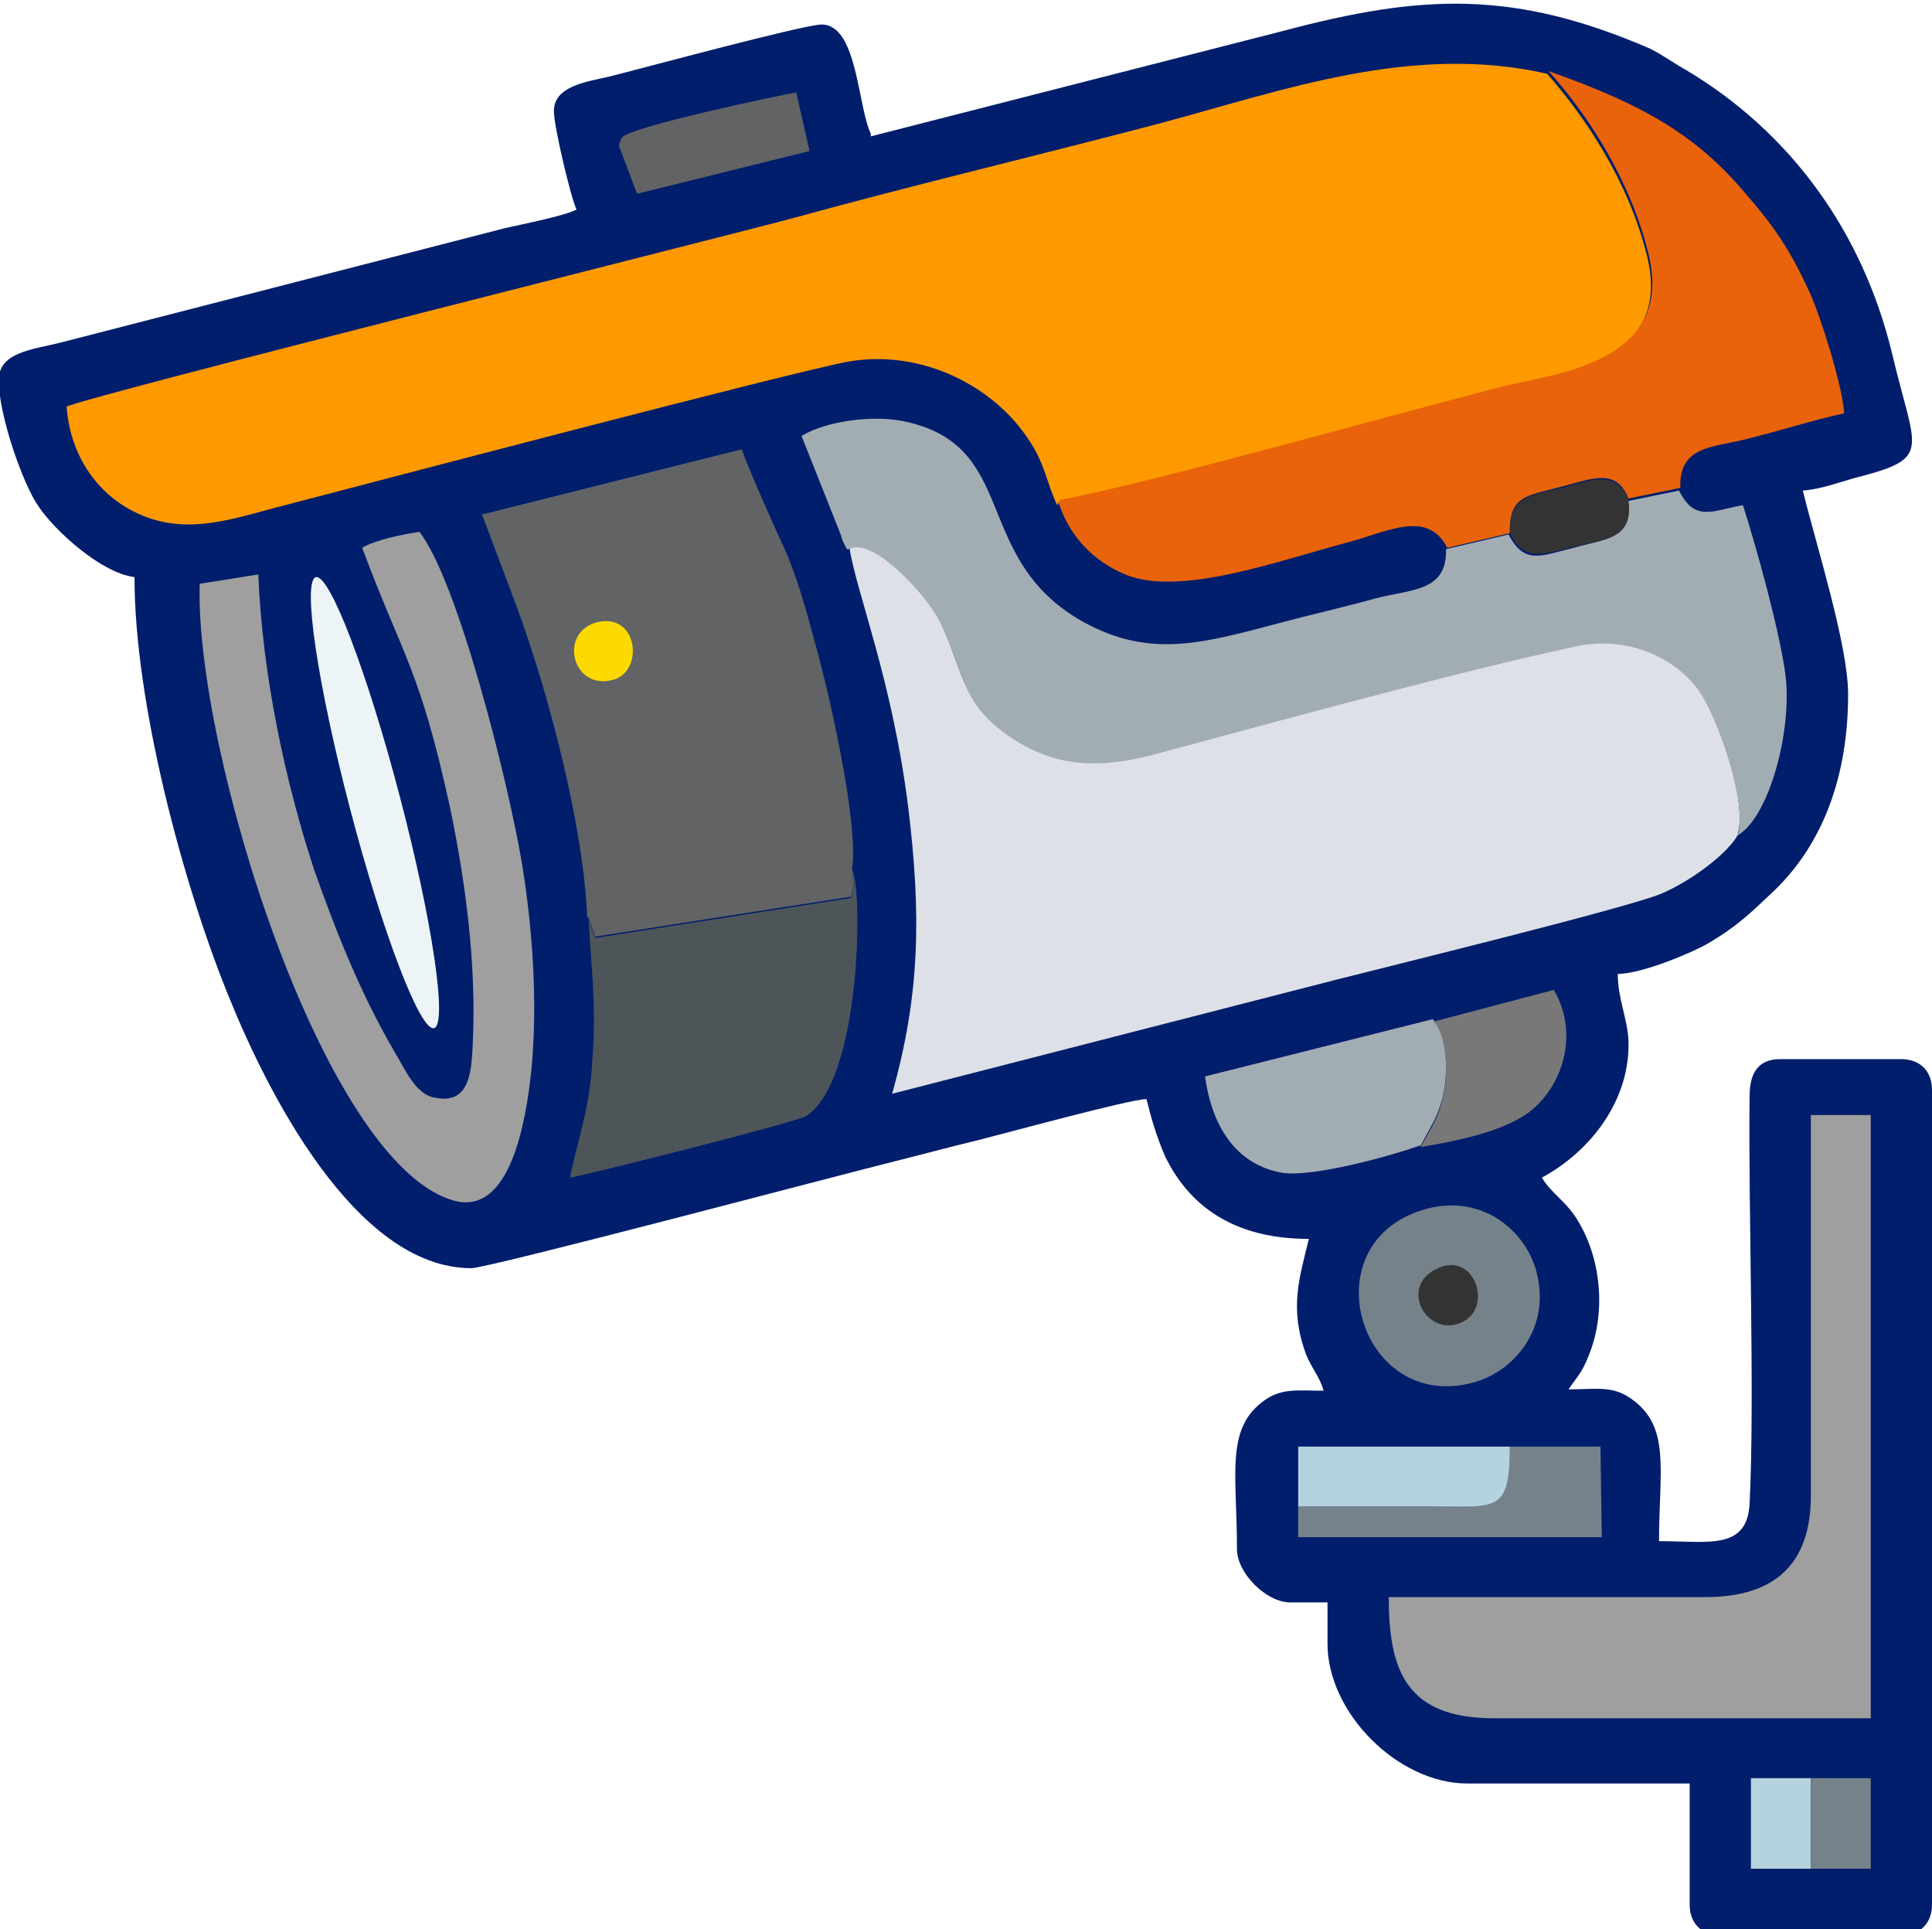
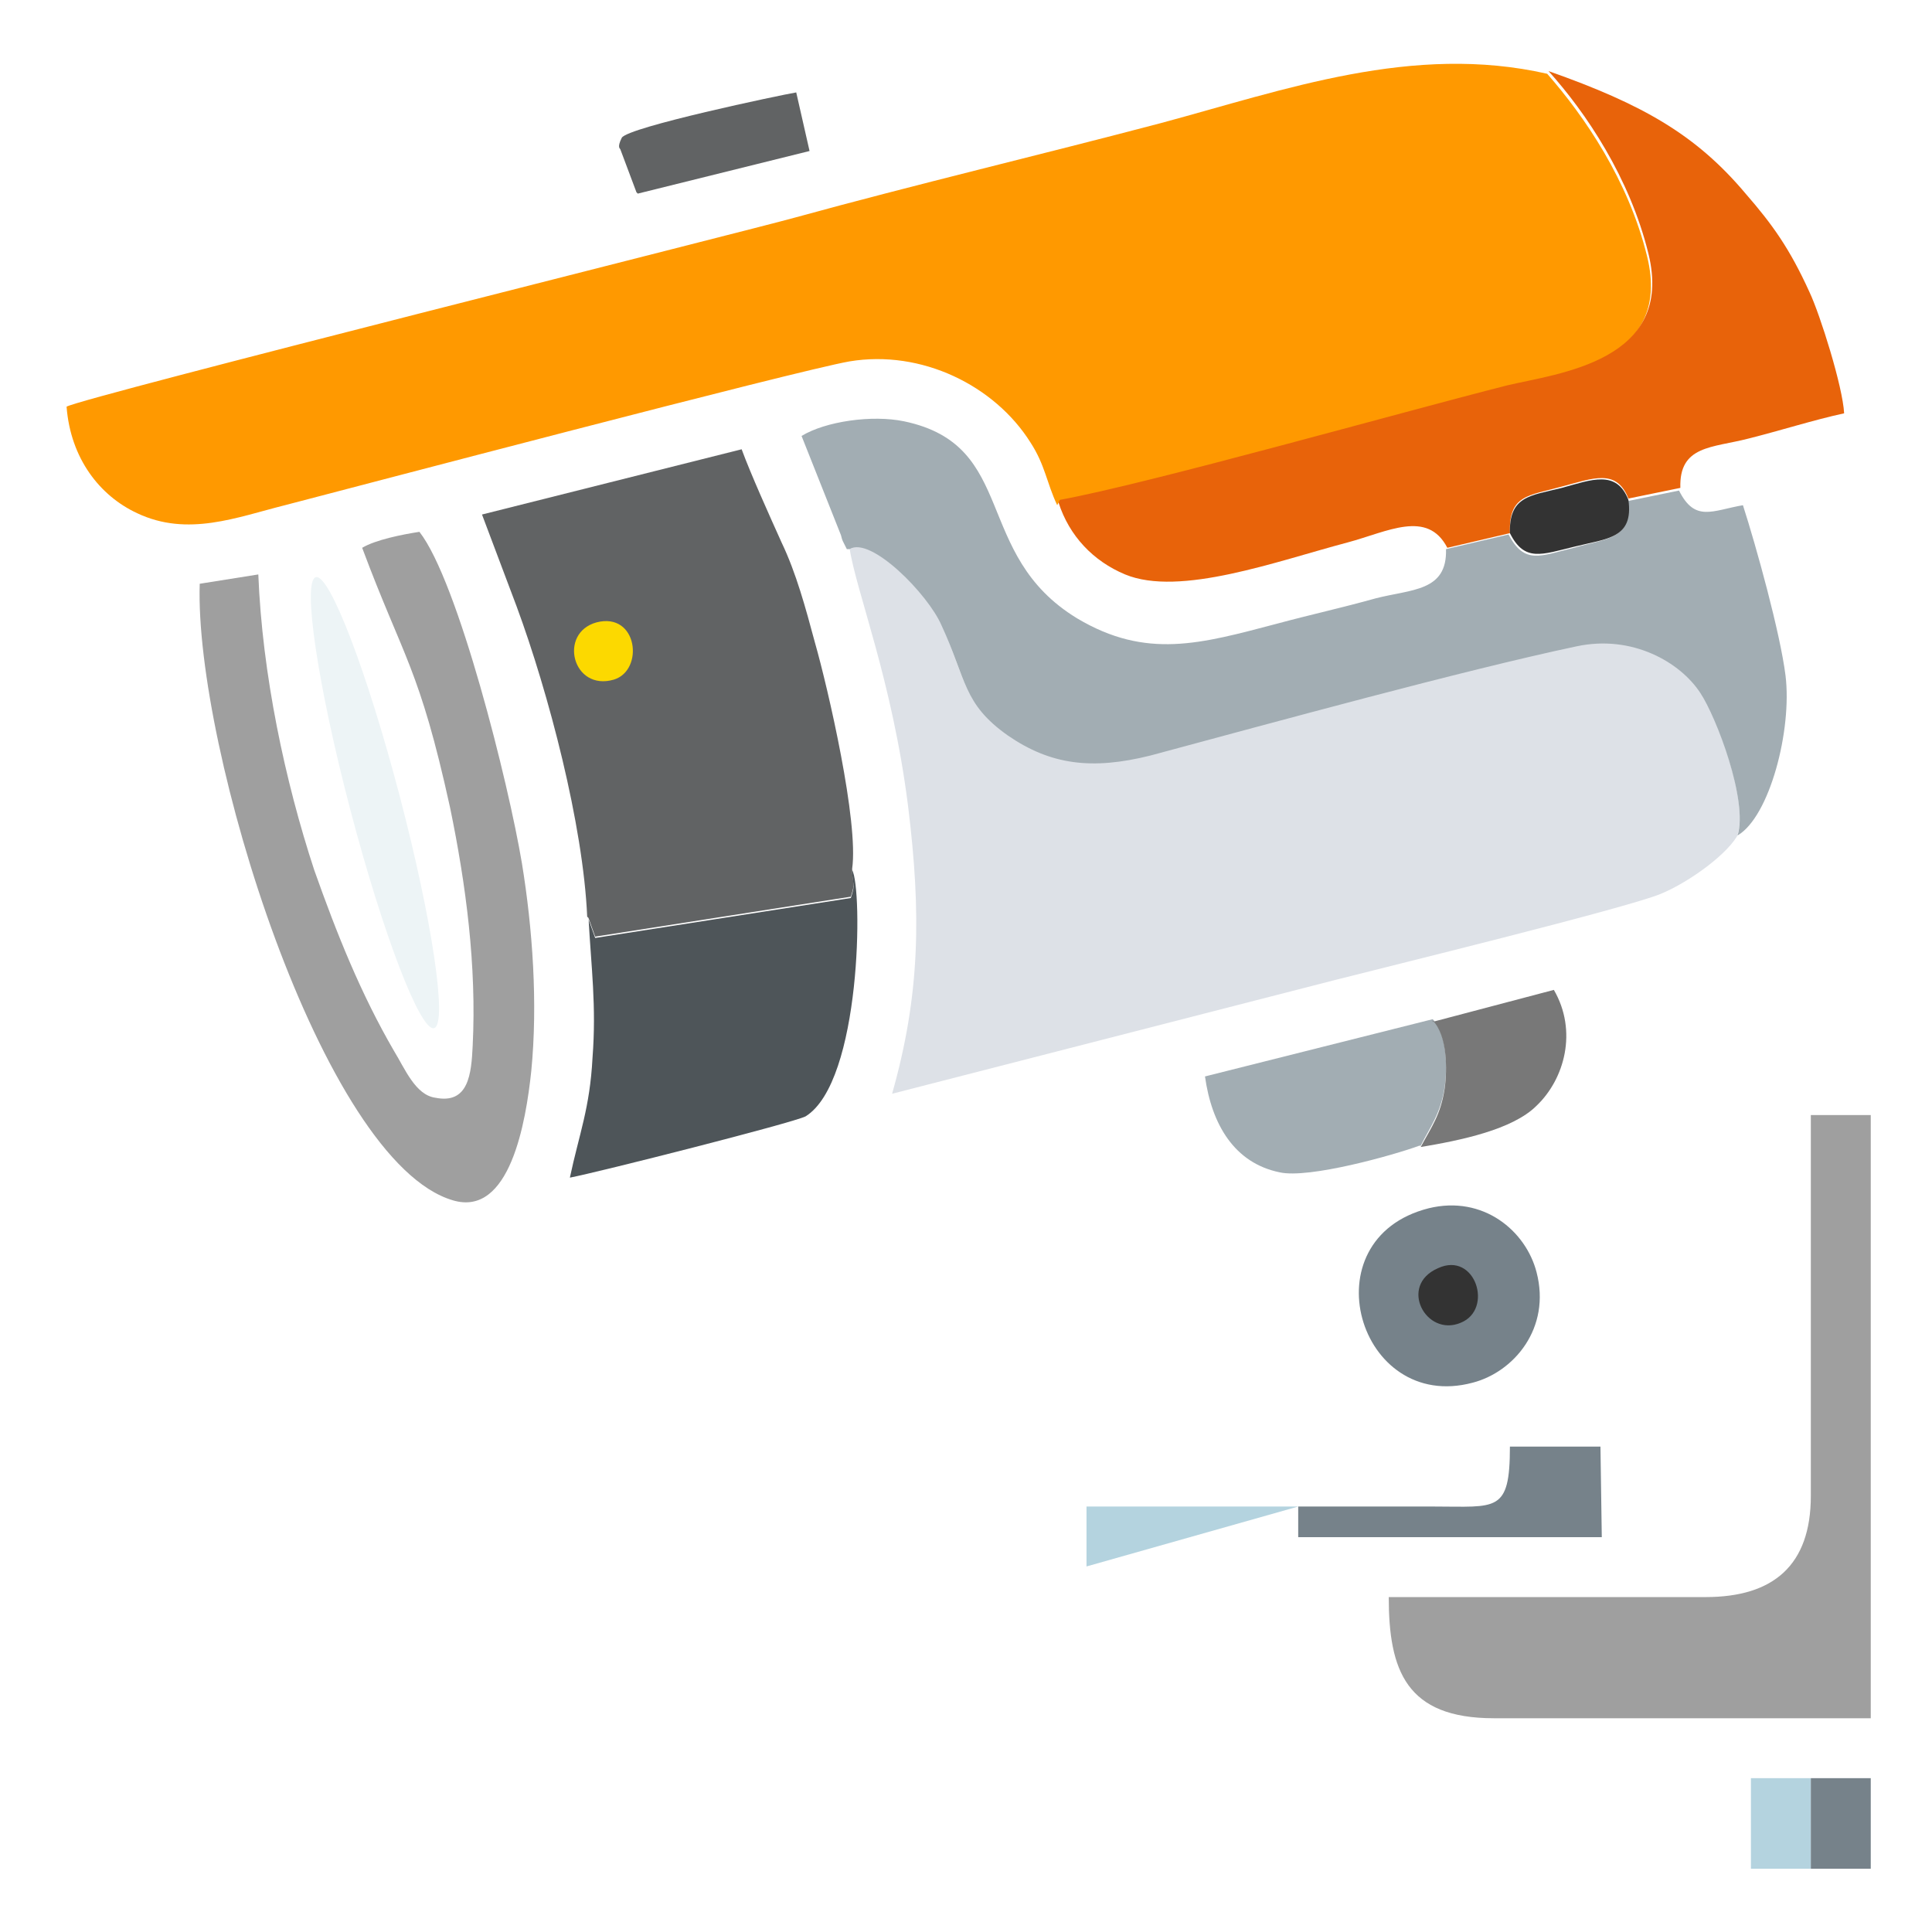
<svg xmlns="http://www.w3.org/2000/svg" xml:space="preserve" width="10.611mm" height="10.595mm" version="1.1" style="shape-rendering:geometricPrecision; text-rendering:geometricPrecision; image-rendering:optimizeQuality; fill-rule:evenodd; clip-rule:evenodd" viewBox="0 0 14.51 14.48">
  <defs>
    <style type="text/css"> .fil0 {fill:#001E6C} .fil11 {fill:#333333} .fil7 {fill:#4E5559} .fil4 {fill:#616364} .fil8 {fill:#76828A} .fil9 {fill:#787878} .fil6 {fill:#9F9F9F} .fil3 {fill:#A2ADB3} .fil10 {fill:#B4D3DF} .fil2 {fill:#DDE1E7} .fil5 {fill:#E8630A} .fil13 {fill:#EDF4F6} .fil12 {fill:#FCD900} .fil1 {fill:#FF9900} </style>
  </defs>
  <g id="Layer_x0020_1">
    <g id="_2029550852480">
-       <path class="fil0" d="M6.54 1c-0.1,-0.21 -0.1,-0.82 -0.37,-0.82 -0.13,0 -1.35,0.33 -1.59,0.39 -0.17,0.04 -0.42,0.07 -0.42,0.26 0,0.12 0.13,0.66 0.17,0.74 -0.1,0.05 -0.41,0.11 -0.54,0.14l-3.34 0.86c-0.2,0.05 -0.46,0.07 -0.46,0.28 0,0.26 0.18,0.78 0.3,0.95 0.12,0.18 0.47,0.5 0.72,0.53 0,0.94 0.36,2.29 0.7,3.13 0.28,0.7 0.95,2.06 1.83,2.06 0.13,0 2.88,-0.73 3.17,-0.8 0.2,-0.05 0.42,-0.11 0.63,-0.16 0.2,-0.05 1.15,-0.31 1.27,-0.31 0.04,0.16 0.08,0.29 0.14,0.43 0.2,0.41 0.56,0.62 1.08,0.62 -0.07,0.29 -0.15,0.52 -0.02,0.87 0.04,0.1 0.11,0.18 0.13,0.27 -0.2,0 -0.31,-0.02 -0.44,0.07 -0.3,0.21 -0.21,0.55 -0.21,1.12 0,0.18 0.22,0.4 0.4,0.4l0.28 0 0 0.31c0,0.52 0.53,1.05 1.05,1.05l1.67 0 0 0.91c0,0.14 0.09,0.23 0.23,0.23l1.36 0c0.14,0 0.23,-0.09 0.23,-0.23l0 -6.12c0,-0.14 -0.09,-0.23 -0.23,-0.23l-0.91 0c-0.17,0 -0.23,0.11 -0.23,0.28 -0.01,0.9 0.04,2.25 0,3.06 -0.02,0.35 -0.31,0.28 -0.68,0.28 0,-0.54 0.09,-0.86 -0.21,-1.07 -0.14,-0.1 -0.26,-0.07 -0.47,-0.07 0.06,-0.09 0.1,-0.12 0.15,-0.25 0.13,-0.31 0.1,-0.71 -0.07,-1 -0.09,-0.16 -0.2,-0.21 -0.28,-0.34 0.37,-0.2 0.67,-0.59 0.65,-1.04 -0.01,-0.16 -0.08,-0.31 -0.08,-0.49 0.18,-0 0.56,-0.16 0.68,-0.23 0.22,-0.13 0.32,-0.23 0.5,-0.4 0.37,-0.36 0.55,-0.87 0.55,-1.47 0,-0.37 -0.24,-1.12 -0.34,-1.53 0.15,-0.01 0.32,-0.08 0.45,-0.11 0.52,-0.14 0.39,-0.2 0.22,-0.92 -0.22,-0.91 -0.76,-1.66 -1.55,-2.13 -0.09,-0.05 -0.17,-0.11 -0.27,-0.16 -1.02,-0.44 -1.71,-0.41 -2.76,-0.13l-3.09 0.79z" />
      <path class="fil1" d="M7.95 3.77c0.66,-0.12 2.58,-0.66 3.36,-0.86 0.38,-0.1 1.26,-0.18 1.06,-0.99 -0.14,-0.57 -0.47,-1.05 -0.75,-1.37 -1.01,-0.23 -1.97,0.12 -2.9,0.37 -0.91,0.24 -1.84,0.46 -2.75,0.71 -0.32,0.09 -5.35,1.35 -5.47,1.42 0.03,0.39 0.25,0.67 0.53,0.8 0.38,0.18 0.75,0.03 1.11,-0.06 0.5,-0.13 3.84,-1.01 4.24,-1.08 0.54,-0.09 1.09,0.18 1.36,0.61 0.11,0.17 0.12,0.3 0.2,0.47z" />
      <path class="fil2" d="M13.05 6.26c0.08,-0.25 -0.16,-0.89 -0.28,-1.07 -0.15,-0.22 -0.51,-0.44 -0.93,-0.35 -0.85,0.18 -2.28,0.57 -3.2,0.82 -0.44,0.12 -0.74,0.07 -1.07,-0.15 -0.34,-0.24 -0.32,-0.42 -0.5,-0.83 -0.11,-0.23 -0.54,-0.67 -0.69,-0.57 0.05,0.33 0.32,0.99 0.44,1.94 0.1,0.81 0.09,1.42 -0.12,2.16l3.31 -0.85c0.39,-0.1 2.19,-0.54 2.46,-0.65 0.22,-0.09 0.52,-0.31 0.59,-0.46z" />
      <path class="fil3" d="M6.38 4.12c0.16,-0.1 0.59,0.34 0.69,0.57 0.19,0.41 0.16,0.59 0.5,0.83 0.32,0.22 0.63,0.26 1.07,0.15 0.93,-0.25 2.35,-0.64 3.2,-0.82 0.42,-0.09 0.78,0.12 0.93,0.35 0.12,0.18 0.36,0.81 0.28,1.07 0.24,-0.14 0.41,-0.79 0.36,-1.2 -0.04,-0.32 -0.22,-0.97 -0.32,-1.28 -0.23,0.04 -0.36,0.13 -0.48,-0.11l-0.39 0.08c0.04,0.29 -0.16,0.28 -0.4,0.35 -0.25,0.06 -0.37,0.13 -0.49,-0.1l-0.47 0.11c0.01,0.32 -0.26,0.3 -0.53,0.37 -0.25,0.07 -0.48,0.12 -0.74,0.19 -0.57,0.15 -0.98,0.27 -1.5,-0.04 -0.79,-0.48 -0.44,-1.3 -1.3,-1.48 -0.24,-0.05 -0.59,0 -0.77,0.11l0.29 0.73c0.01,0.02 0.01,0.04 0.02,0.06l0.03 0.06z" />
      <path class="fil4" d="M4.42 6.89l0.05 0.14 1.92 -0.3c0.04,-0.12 0.01,-0.09 0.01,-0.21 0.05,-0.35 -0.18,-1.35 -0.28,-1.7 -0.07,-0.26 -0.14,-0.52 -0.25,-0.75 -0.09,-0.2 -0.23,-0.51 -0.3,-0.7l-1.95 0.49 0.26 0.69c0.24,0.65 0.5,1.64 0.53,2.33z" />
      <path class="fil5" d="M7.95 3.77c0.08,0.25 0.26,0.44 0.5,0.54 0.41,0.17 1.14,-0.1 1.67,-0.24 0.3,-0.08 0.6,-0.25 0.75,0.04l0.47 -0.11c-0.01,-0.29 0.14,-0.28 0.39,-0.35 0.23,-0.06 0.41,-0.14 0.5,0.09l0.39 -0.08c-0.01,-0.32 0.24,-0.3 0.51,-0.37 0.24,-0.06 0.49,-0.14 0.72,-0.19 -0.01,-0.2 -0.18,-0.74 -0.26,-0.91 -0.15,-0.33 -0.28,-0.51 -0.48,-0.74 -0.37,-0.44 -0.77,-0.67 -1.48,-0.92 0.28,0.31 0.61,0.8 0.75,1.37 0.2,0.81 -0.68,0.9 -1.06,0.99 -0.79,0.2 -2.7,0.74 -3.36,0.86z" />
      <path class="fil6" d="M13.6 11.23c0,0.52 -0.28,0.76 -0.79,0.76l-2.38 0c-0,0.55 0.13,0.91 0.79,0.91l2.83 0 0 -4.53 -0.45 0 -0 2.86z" />
      <path class="fil6" d="M2.72 4.11c0.31,0.83 0.43,0.9 0.66,1.95 0.12,0.58 0.2,1.19 0.17,1.79 -0.01,0.21 -0.03,0.44 -0.28,0.39 -0.15,-0.02 -0.23,-0.22 -0.31,-0.35 -0.25,-0.43 -0.43,-0.88 -0.6,-1.36 -0.22,-0.67 -0.39,-1.47 -0.42,-2.22l-0.44 0.07c-0.04,1.23 0.92,4.34 1.9,4.63 0.43,0.13 0.55,-0.59 0.59,-0.97 0.05,-0.51 0.01,-1.07 -0.07,-1.56 -0.1,-0.6 -0.48,-2.12 -0.77,-2.49 -0.13,0.02 -0.33,0.06 -0.43,0.12z" />
      <path class="fil7" d="M4.42 6.89c0.02,0.37 0.06,0.66 0.03,1.05 -0.02,0.38 -0.1,0.57 -0.17,0.9 0.21,-0.04 1.67,-0.41 1.77,-0.46 0.42,-0.26 0.43,-1.71 0.35,-1.85 -0,0.12 0.03,0.09 -0.01,0.21l-1.92 0.3 -0.05 -0.14z" />
      <path class="fil8" d="M10.73 9.07c-0.91,0.23 -0.53,1.54 0.33,1.31 0.31,-0.08 0.59,-0.41 0.48,-0.83 -0.08,-0.31 -0.4,-0.58 -0.81,-0.48z" />
      <path class="fil3" d="M10.67 8.6c0.07,-0.14 0.15,-0.24 0.18,-0.44 0.02,-0.14 0.02,-0.4 -0.09,-0.51l-1.71 0.43c0.05,0.36 0.22,0.65 0.56,0.72 0.22,0.05 0.86,-0.13 1.05,-0.2z" />
      <path class="fil8" d="M9.75 11.31l-0 0.23 2.28 0 -0.01 -0.68 -0.68 0c0,0.5 -0.1,0.45 -0.57,0.45 -0.34,-0 -0.68,0 -1.02,0z" />
      <path class="fil9" d="M10.76 7.66c0.11,0.11 0.11,0.37 0.09,0.51 -0.03,0.2 -0.1,0.29 -0.18,0.44 0.3,-0.05 0.69,-0.13 0.87,-0.31 0.21,-0.2 0.31,-0.56 0.13,-0.87l-0.91 0.24z" />
-       <path class="fil10" d="M9.75 11.31c0.34,0 0.68,-0 1.02,0 0.47,0 0.57,0.05 0.57,-0.45l-1.59 0 -0 0.45z" />
+       <path class="fil10" d="M9.75 11.31l-1.59 0 -0 0.45z" />
      <path class="fil4" d="M4.79 1.45l1.29 -0.32 -0.1 -0.44c-0.12,0.02 -1.26,0.26 -1.31,0.34 -0.04,0.08 -0.01,0.08 -0.01,0.09l0.12 0.32z" />
      <path class="fil11" d="M11.34 4c0.11,0.22 0.24,0.16 0.49,0.1 0.24,-0.06 0.44,-0.06 0.4,-0.35 -0.09,-0.23 -0.28,-0.15 -0.5,-0.09 -0.24,0.06 -0.4,0.06 -0.39,0.35z" />
      <polygon class="fil10" points="13.6,14.03 13.6,13.35 13.15,13.35 13.15,14.03 " />
      <polygon class="fil8" points="13.6,14.03 14.05,14.03 14.05,13.35 13.6,13.35 " />
      <path class="fil11" d="M10.8 9.52c-0.3,0.13 -0.09,0.52 0.17,0.41 0.25,-0.1 0.11,-0.54 -0.17,-0.41z" />
      <path class="fil12" d="M4.48 4.67c-0.29,0.08 -0.18,0.52 0.13,0.43 0.23,-0.07 0.18,-0.51 -0.13,-0.43z" />
      <ellipse class="fil13" transform="matrix(0.454 -0.119 0.119 0.454 2.816 6.024)" rx="0.41" ry="3.73" />
    </g>
  </g>
</svg>